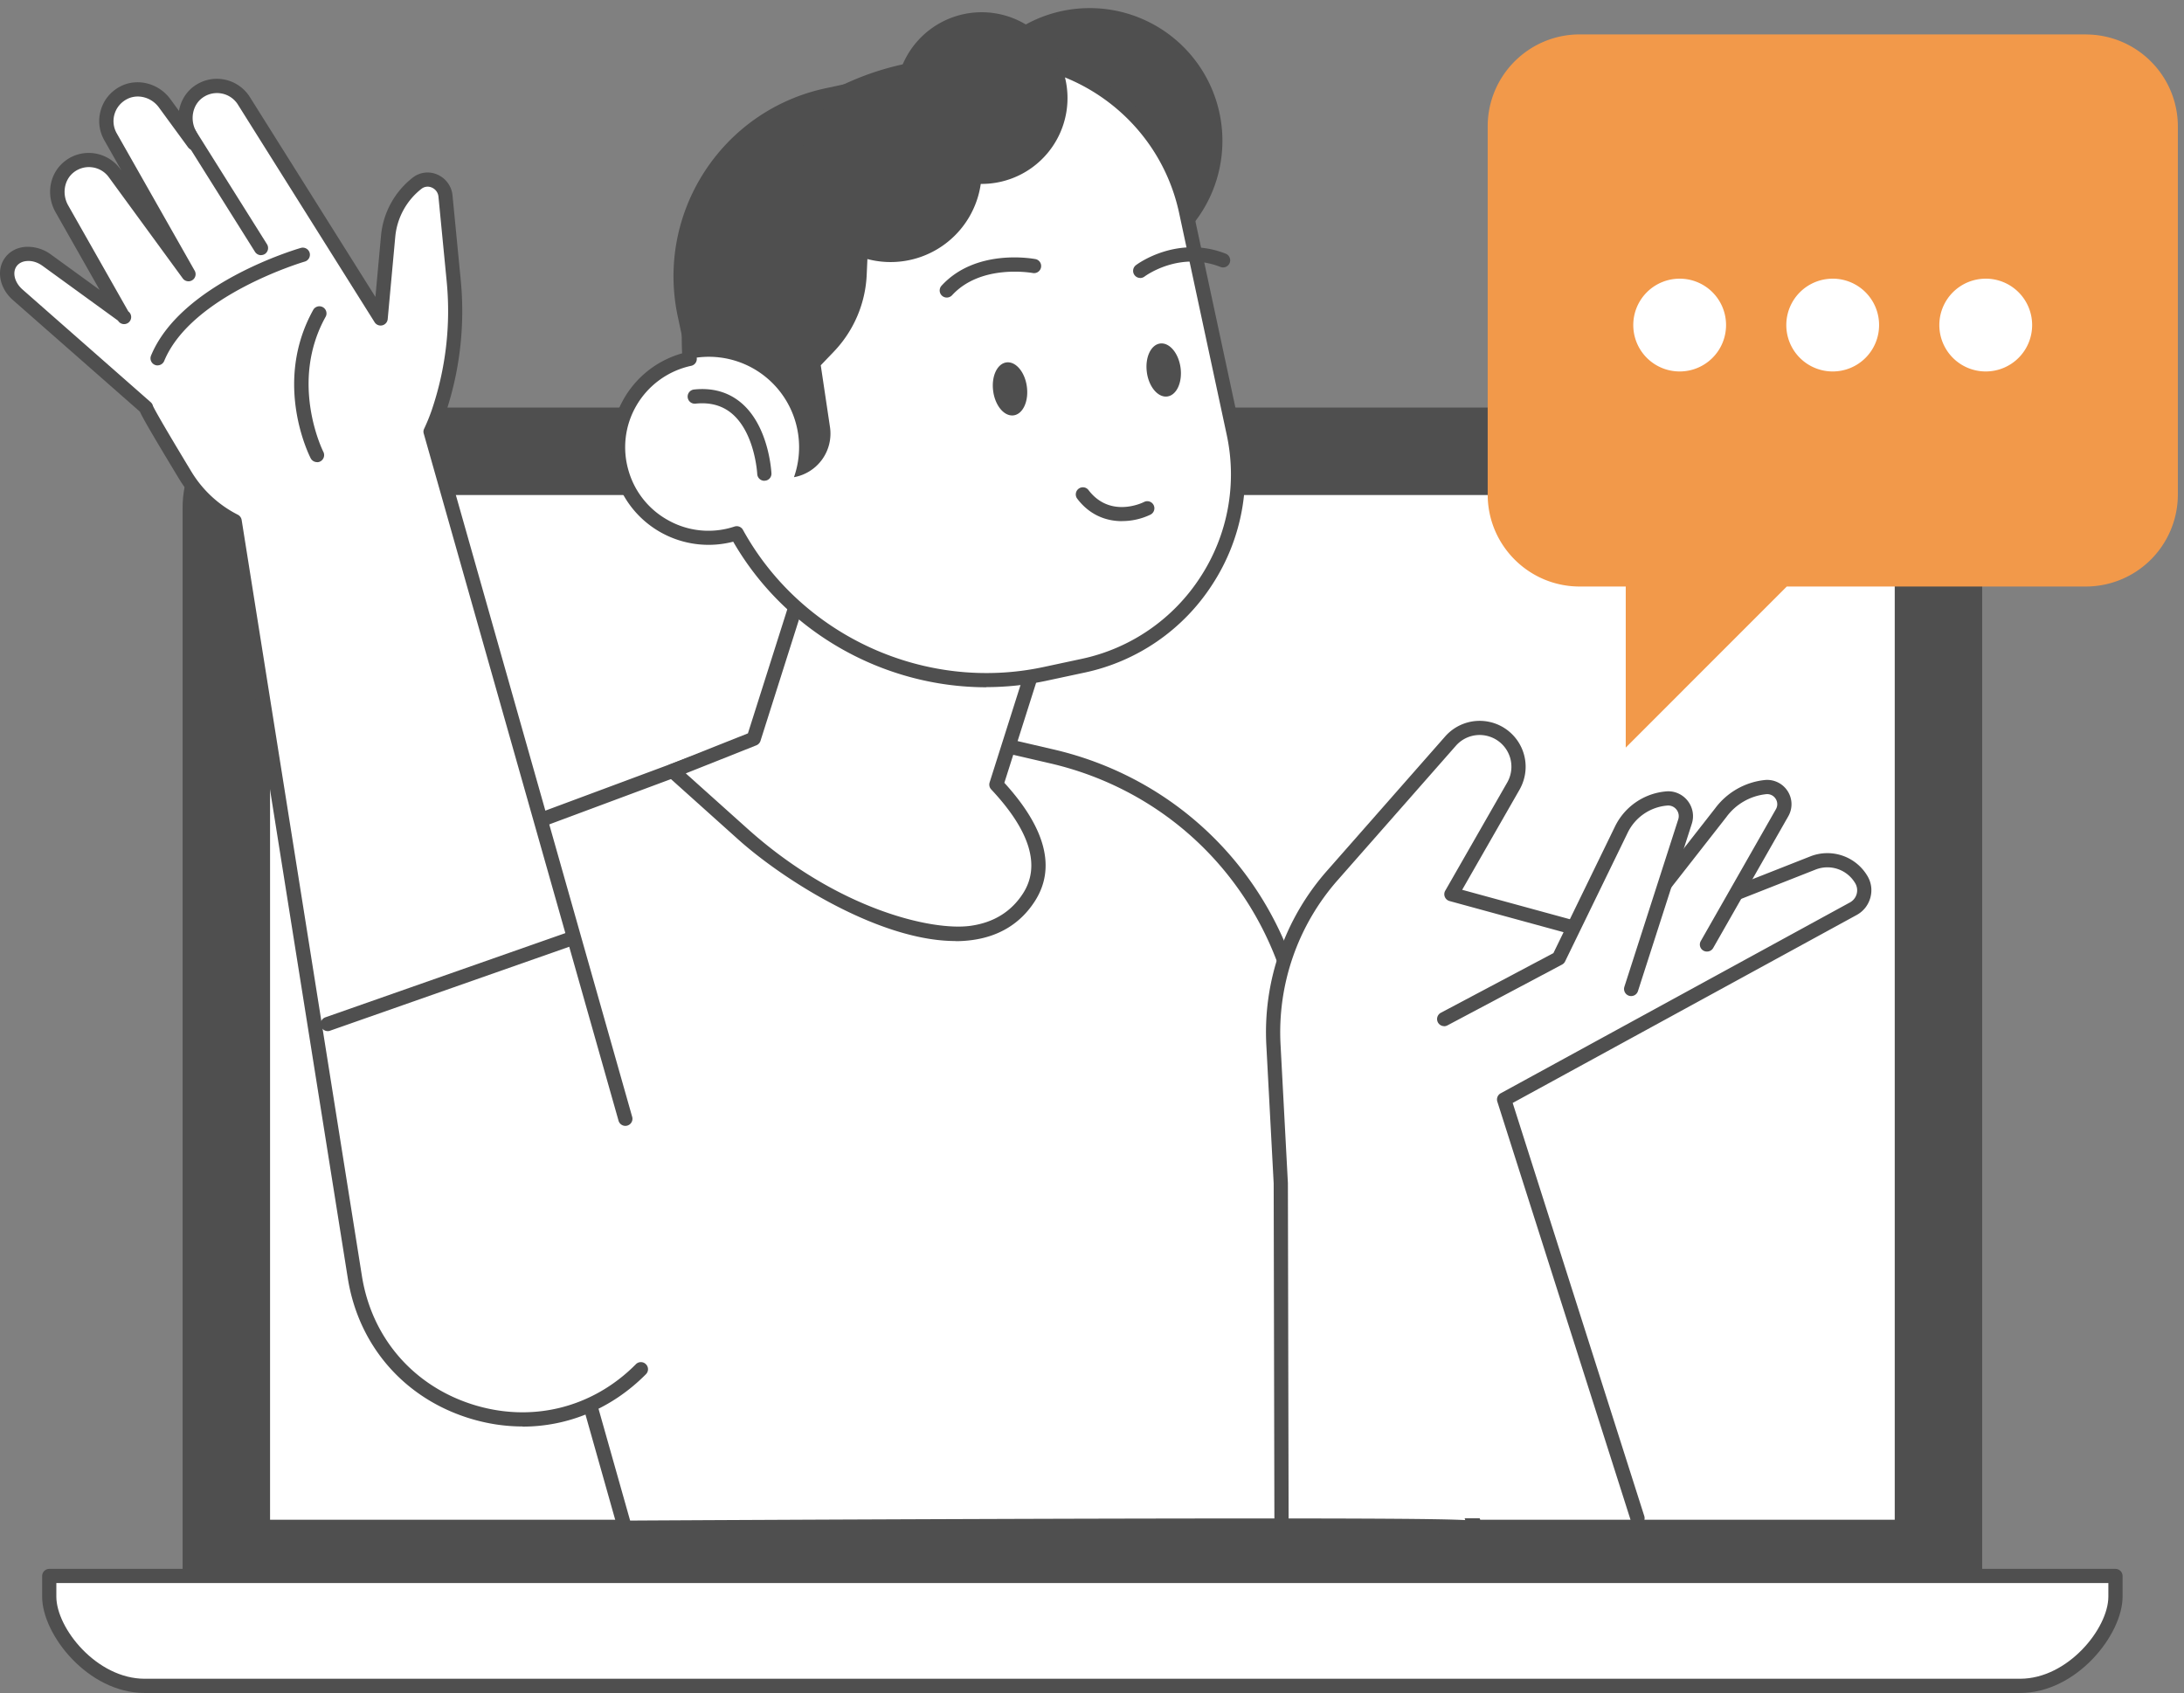
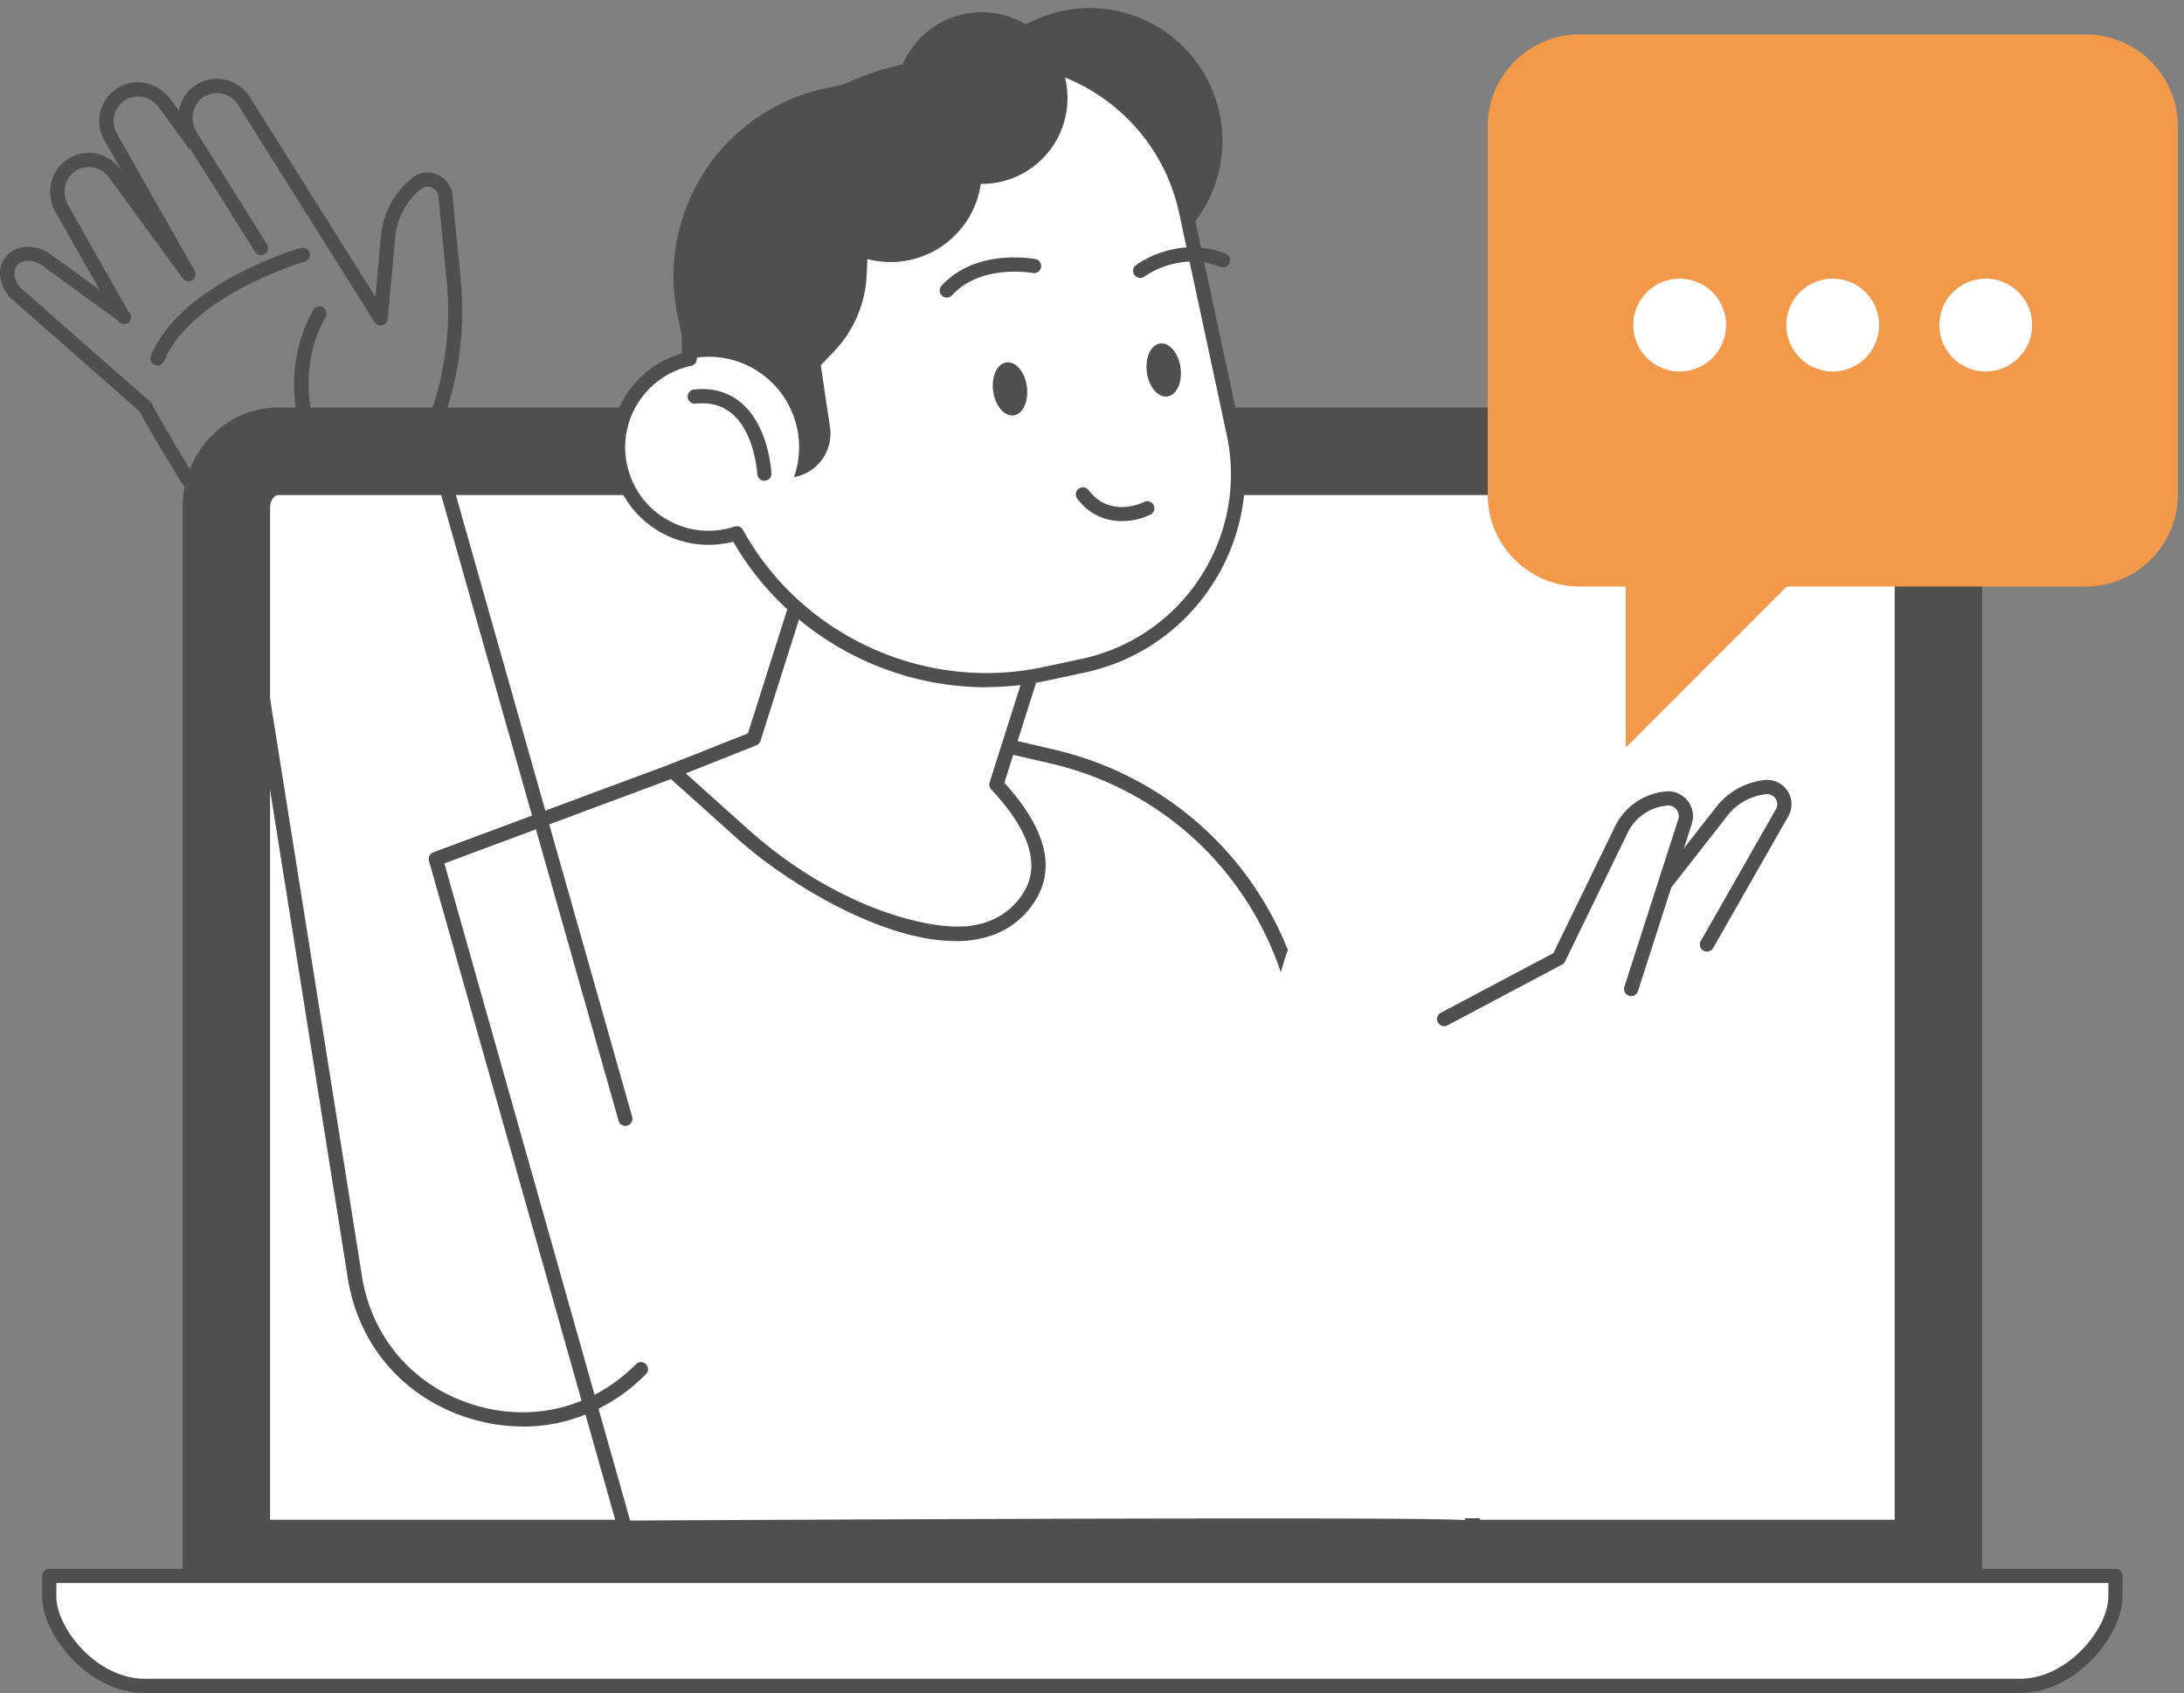
<svg xmlns="http://www.w3.org/2000/svg" width="129" height="100" viewBox="0 0 129 100" fill="none">
  <rect x="0" y="0" width="129" height="100" fill="#808080" stroke="none" />
  <path d="M10.786 94.939V29.977c0-3.26 2.522-5.905 5.636-5.905h95.021c3.114 0 5.636 2.644 5.636 5.905v64.962H10.781h.005z" fill="#4F4F4F" />
  <path d="M15.951 89.769V29.98c0-.45.278-.739.47-.739h95.023c.188 0 .47.29.47.739v59.788H15.951zM69.84 93.088h55.116v1.221c0 2.023-2.522 5.27-5.635 5.27H8.549c-3.114 0-5.636-3.243-5.636-5.27v-1.221h66.926z" fill="#fff" />
  <path d="M119.316 100H8.545c-3.345 0-6.056-3.442-6.056-5.691v-1.221c0-.231.189-.42.42-.42h122.043c.231 0 .42.189.42.42v1.22c0 2.246-2.715 5.691-6.056 5.691zM3.328 93.506v.802c0 1.871 2.388 4.851 5.217 4.851h110.771c2.829 0 5.216-2.98 5.216-4.851v-.802H3.328z" fill="#4F4F4F" />
  <path d="M87.137 90.236l-11.075-32.91a19.298 19.298 0 0 0-13.936-12.648l-12.388-2.87-24.005 8.93 11.163 39.498s50.237-.277 50.237 0h.004z" fill="#fff" />
  <path d="M87.137 90.655a.473.473 0 0 1-.134-.02c-1.67-.198-36.66-.051-50.098.02a.418.418 0 0 1-.403-.306L25.339 50.851a.423.423 0 0 1 .256-.508l24.004-8.93a.423.423 0 0 1 .24-.016l12.388 2.87c6.718 1.557 12.04 6.387 14.239 12.921l11.074 32.91a.42.42 0 0 1-.332.55c-.02-.001-.046.003-.067.003l-.004.004zM26.246 50.998l10.973 38.818c2.032-.013 13.417-.071 24.697-.105 17.454-.046 22.88-.012 24.63.076L75.663 57.46c-2.107-6.257-7.201-10.882-13.635-12.371l-12.262-2.842-23.521 8.754v-.004z" fill="#4F4F4F" />
  <path d="M123.198 2.033H93.306c-3 0-5.434 2.434-5.434 5.435V29.21c0 3 2.433 5.434 5.434 5.434h2.72v9.514l9.513-9.514h17.663a5.436 5.436 0 0 0 5.435-5.434V7.472c0-3-2.434-5.435-5.435-5.435l-.004-.004z" fill="#F2994A" />
  <path d="M99.21 16.46a2.738 2.738 0 0 1 2.741 2.741 2.738 2.738 0 0 1-2.74 2.74 2.738 2.738 0 0 1-2.74-2.74 2.738 2.738 0 0 1 2.74-2.74zM108.25 16.46a2.738 2.738 0 0 1 2.74 2.741 2.738 2.738 0 0 1-2.74 2.74 2.738 2.738 0 0 1-2.74-2.74 2.738 2.738 0 0 1 2.74-2.74zM117.289 16.46a2.739 2.739 0 0 1 2.741 2.741 2.739 2.739 0 0 1-2.741 2.74 2.738 2.738 0 0 1-2.74-2.74 2.738 2.738 0 0 1 2.74-2.74z" fill="#fff" />
  <path d="M64.275 16.158a7.84 7.84 0 1 0 0-15.679 7.84 7.84 0 0 0 0 15.679z" fill="#4F4F4F" />
  <path d="M44.517 43.633l5.338-16.828 13.807 4.38-4.81 15.159c1.99 2.123 3.278 4.54 1.93 6.651-3.293 5.158-12.752 0-16.907-3.726l-4.154-3.727 4.796-1.91z" fill="#fff" />
  <path d="M56.431 55.584c-4.444 0-10.113-3.567-12.833-6.005l-4.154-3.727a.419.419 0 0 1 .121-.7l4.612-1.834 5.28-16.64a.422.422 0 0 1 .524-.273l13.807 4.382a.42.42 0 0 1 .273.528l-4.738 14.923c2.446 2.682 3.055 5.032 1.808 6.983-.835 1.305-2.081 2.082-3.701 2.304a7.2 7.2 0 0 1-1.003.067l.004-.008zM40.505 45.68l3.651 3.273c5.313 4.764 10.895 6.048 13.165 5.733 1.368-.189 2.413-.835 3.11-1.922 1.04-1.628.407-3.693-1.885-6.136a.417.417 0 0 1-.092-.415l4.683-14.76-13.005-4.124-5.212 16.43a.424.424 0 0 1-.243.264L40.51 45.68h-.005z" fill="#4F4F4F" />
  <path d="M40.736 21.199c-.583-7.932 4.75-15.28 12.745-16.996l2.82-.605c6.253-1.343 12.413 2.64 13.756 8.897l2.808 13.08c1.343 6.253-2.64 12.414-8.897 13.757l-2.237.478c-7.415 1.59-14.738-1.985-18.217-8.305a5.334 5.334 0 0 1-4.255-.407 5.351 5.351 0 0 1-2.073-7.277 5.338 5.338 0 0 1 3.55-2.622z" fill="#fff" />
  <path d="M58.265 40.595c-6.064 0-11.864-3.236-14.957-8.599a5.781 5.781 0 0 1-4.255-.537 5.737 5.737 0 0 1-2.744-3.462 5.715 5.715 0 0 1 .507-4.386 5.763 5.763 0 0 1 3.475-2.74c-.42-8.07 5.153-15.376 13.097-17.084l2.82-.604c6.471-1.39 12.867 2.744 14.256 9.215l2.808 13.081a11.924 11.924 0 0 1-1.658 9.035 11.915 11.915 0 0 1-7.562 5.216l-2.237.479a17.057 17.057 0 0 1-3.554.377l.004.009zM43.514 31.08c.151 0 .294.08.37.218 3.453 6.27 10.755 9.602 17.759 8.1l2.237-.479a11.098 11.098 0 0 0 7.033-4.85 11.092 11.092 0 0 0 1.54-8.406l-2.807-13.081c-1.293-6.018-7.243-9.866-13.257-8.573l-2.82.604c-7.65 1.64-12.988 8.758-12.413 16.555a.416.416 0 0 1-.332.44 4.943 4.943 0 0 0-3.273 2.418 4.887 4.887 0 0 0-.433 3.747 4.875 4.875 0 0 0 2.346 2.955 4.864 4.864 0 0 0 3.92.373.468.468 0 0 1 .13-.02z" fill="#4F4F4F" />
  <path d="M58.664 23.107c.117.864.658 1.502 1.208 1.427.55-.076.898-.835.78-1.7-.117-.864-.658-1.502-1.208-1.427-.55.076-.898.835-.78 1.696v.004zM67.74 21.99c.118.865.66 1.503 1.21 1.428.55-.076.897-.835.78-1.7-.118-.864-.659-1.502-1.209-1.427-.55.076-.898.835-.78 1.7zM66.276 30.783c-.881 0-1.88-.315-2.648-1.326a.42.42 0 0 1 .08-.588.416.416 0 0 1 .587.08c1.285 1.683 3.202.743 3.282.7a.419.419 0 0 1 .378.748 3.874 3.874 0 0 1-1.679.382v.004zM55.923 17.576a.418.418 0 0 1-.31-.7c2.044-2.229 5.418-1.595 5.56-1.57a.419.419 0 0 1-.16.822c-.029-.003-3.059-.566-4.78 1.314a.43.43 0 0 1-.31.134zM67.346 16.418a.42.42 0 0 1-.251-.755c.096-.076 2.442-1.8 5.3-.68a.423.423 0 0 1 .239.545.423.423 0 0 1-.546.24c-2.413-.945-4.406.507-4.49.57a.432.432 0 0 1-.252.084v-.004zM45.147 28.399a.423.423 0 0 1-.42-.399c0-.025-.13-2.396-1.477-3.554-.57-.491-1.297-.693-2.157-.605a.42.42 0 1 1-.088-.835c1.1-.113 2.04.16 2.795.806 1.62 1.393 1.758 4.037 1.766 4.146a.415.415 0 0 1-.398.437h-.021v.004z" fill="#4F4F4F" />
  <path d="M51.286 13.377c0-3.74 1.683-7.134 4.423-9.652l-6.95 1.49c-6.134 1.317-10.037 7.356-8.724 13.491l.542 2.527a5.33 5.33 0 0 1 3.877.511 5.344 5.344 0 0 1 2.443 6.442 2.615 2.615 0 0 0 2.127-2.958l-.545-3.651.764-.798a7.015 7.015 0 0 0 1.95-4.557l.102-2.287c-.009-.19-.017-.378-.017-.571l.008.013z" fill="#4F4F4F" />
  <path d="M62.985 6.622a5.07 5.07 0 1 0-10.01-1.618 5.07 5.07 0 0 0 10.01 1.618z" fill="#4F4F4F" />
  <path d="M52.604 15.479a5.38 5.38 0 1 0 0-10.76 5.38 5.38 0 0 0 0 10.76z" fill="#4F4F4F" />
  <path d="M75.693 89.673l-.042-19.774-.432-8.158a14.094 14.094 0 0 1 3.491-10.05l6.966-7.92a2.295 2.295 0 0 1 3.714 2.656l-3.66 6.396 9.846 2.69 11.503-4.532a2.337 2.337 0 0 1 2.862.974c.361.604.147 1.389-.47 1.729L88.845 64.954l7.877 24.726H75.697l-.004-.008z" fill="#fff" />
-   <path d="M96.718 90.093a.417.417 0 0 1-.4-.294l-7.876-24.726a.416.416 0 0 1 .197-.495l20.626-11.272a.815.815 0 0 0 .311-1.142 1.904 1.904 0 0 0-2.346-.797l-11.503 4.532a.408.408 0 0 1-.264.013l-9.845-2.69a.422.422 0 0 1-.277-.244.41.41 0 0 1 .025-.369l3.66-6.391a1.872 1.872 0 0 0-1.011-2.698 1.866 1.866 0 0 0-2.024.532l-6.966 7.92a13.593 13.593 0 0 0-3.387 9.752l.433 8.158.042 19.795a.42.42 0 0 1-.42.42.42.42 0 0 1-.42-.42l-.042-19.774-.432-8.137a14.414 14.414 0 0 1 3.597-10.349l6.966-7.919a2.715 2.715 0 0 1 4.578.84c.286.76.214 1.594-.184 2.3l-3.391 5.92 9.186 2.51 11.373-4.482a2.748 2.748 0 0 1 3.374 1.15c.235.39.298.848.176 1.289-.122.44-.407.801-.806 1.02l-20.32 11.103 7.772 24.399a.42.42 0 0 1-.398.55l-.004-.004z" fill="#4F4F4F" />
  <path d="M100.822 55.786l4.436-7.78c.411-.718-.168-1.599-.991-1.51a3.772 3.772 0 0 0-2.631 1.51l-5.434 6.95 4.62.835v-.005z" fill="#fff" />
  <path d="M100.822 56.205a.414.414 0 0 1-.361-.625l4.436-7.785a.585.585 0 0 0-.021-.62.59.59 0 0 0-.563-.265c-.931.1-1.783.588-2.337 1.343l-5.443 6.958a.42.42 0 0 1-.588.071.416.416 0 0 1-.071-.587l5.434-6.95a4.206 4.206 0 0 1 2.917-1.67 1.434 1.434 0 0 1 1.356.642c.298.453.314 1.028.046 1.498l-4.436 7.78a.417.417 0 0 1-.365.21h-.004z" fill="#4F4F4F" />
  <path d="M85.299 60.191l6.769-3.592 3.701-7.608a3.274 3.274 0 0 1 2.673-1.83 1.046 1.046 0 0 1 1.083 1.364l-3.18 9.887-11.05 1.775.004.004z" fill="#fff" />
  <path d="M85.299 60.612a.42.42 0 0 1-.197-.789l6.651-3.525 3.642-7.487a3.708 3.708 0 0 1 3.014-2.065c.486-.046.965.164 1.271.55.306.386.399.894.248 1.36l-3.181 9.887a.423.423 0 0 1-.529.273.423.423 0 0 1-.273-.529l3.181-9.887a.623.623 0 0 0-.105-.583.623.623 0 0 0-.545-.235 2.861 2.861 0 0 0-2.33 1.594l-3.7 7.609a.413.413 0 0 1-.181.189l-6.77 3.592a.418.418 0 0 1-.196.05v-.004z" fill="#4F4F4F" />
-   <path d="M36.938 66.103l-11.51-40.597c.163-.357.318-.718.448-1.095a18.667 18.667 0 0 0 .915-7.865l-.483-4.968c-.08-.814-1.028-1.255-1.67-.752a4.497 4.497 0 0 0-1.716 3.14l-.445 4.855-1.964-3.13-6.11-9.724a1.876 1.876 0 0 0-2.682-.529c-.76.537-.969 1.578-.566 2.417l.294.613-1.725-2.363c-.554-.76-1.586-1.053-2.422-.62a1.878 1.878 0 0 0-.772 2.597l4.604 8.116-4.369-5.972a1.88 1.88 0 0 0-2.715-.34c-.717.592-.856 1.641-.394 2.451l3.554 6.266-4.452-3.232c-.739-.537-1.687-.486-2.124.11-.399.55-.222 1.38.407 1.93l7.575 6.66c-.008.113 1.066 1.93 2.32 4.007a7.249 7.249 0 0 0 2.913 2.703l7.105 44.655c1.28 8.045 11.158 11.226 16.895 5.439l-.91-14.768v-.004z" fill="#fff" />
  <path d="M30.862 84.257c-1.079 0-2.174-.172-3.257-.52-3.794-1.221-6.437-4.301-7.063-8.242l-7.075-44.45a7.622 7.622 0 0 1-2.887-2.757c-1.633-2.698-2.153-3.609-2.317-3.974L.76 17.721c-.793-.696-.995-1.77-.466-2.492.285-.395.734-.625 1.263-.65a2.316 2.316 0 0 1 1.444.448l2.883 2.094-2.598-4.578c-.579-1.015-.37-2.27.495-2.984a2.282 2.282 0 0 1 1.75-.507c.626.08 1.196.415 1.57.923l.075.1-1.015-1.791A2.283 2.283 0 0 1 5.955 6.5c.176-.604.588-1.1 1.15-1.393.995-.52 2.266-.197 2.954.743l.512.7c.101-.583.416-1.12.907-1.468A2.286 2.286 0 0 1 13.26 4.7c.617.121 1.163.5 1.498 1.032l7.416 11.805.331-3.617a4.918 4.918 0 0 1 1.876-3.43 1.42 1.42 0 0 1 1.448-.18c.5.214.844.684.898 1.222l.483 4.968a18.951 18.951 0 0 1-.936 8.04c-.105.312-.235.635-.399.995l11.47 40.45a.419.419 0 0 1-.806.227L25.029 25.611a.385.385 0 0 1 .025-.29c.18-.386.319-.73.432-1.053a18.184 18.184 0 0 0 .894-7.688l-.483-4.969a.648.648 0 0 0-.394-.533.59.59 0 0 0-.605.072 4.077 4.077 0 0 0-1.552 2.845L22.9 18.85a.42.42 0 0 1-.772.185L14.054 6.181a1.441 1.441 0 0 0-.952-.655 1.451 1.451 0 0 0-1.133.244c-.57.403-.755 1.221-.432 1.897l.293.612a.42.42 0 0 1-.717.428L9.388 6.35c-.445-.613-1.259-.823-1.888-.495-.361.189-.621.503-.735.885-.113.382-.067.785.13 1.133l4.604 8.116c.109.193.05.441-.139.559a.418.418 0 0 1-.566-.105L6.429 10.47a1.443 1.443 0 0 0-.994-.588 1.445 1.445 0 0 0-1.112.324c-.537.444-.667 1.267-.298 1.922l3.554 6.265a.417.417 0 1 1-.608.546l-4.453-3.232c-.28-.205-.604-.31-.906-.29-.273.013-.495.122-.63.307-.268.373-.121.961.344 1.372l7.575 6.66a.438.438 0 0 1 .135.223c.062.142.415.814 2.27 3.881a6.796 6.796 0 0 0 2.744 2.544.428.428 0 0 1 .223.306l7.104 44.66c.575 3.617 3.001 6.45 6.492 7.574 3.488 1.12 7.11.24 9.69-2.363a.414.414 0 0 1 .592 0 .414.414 0 0 1 0 .592c-2.006 2.023-4.587 3.093-7.285 3.093l-.004-.009z" fill="#4F4F4F" />
  <path d="M15.418 15.073a.425.425 0 0 1-.356-.197L10.79 8.073a.424.424 0 0 1 .13-.579.424.424 0 0 1 .579.13l4.272 6.803a.424.424 0 0 1-.13.579.436.436 0 0 1-.223.063v.004zM18.725 27.297a.425.425 0 0 1-.373-.227c-.093-.18-2.254-4.473.163-8.791a.42.42 0 0 1 .73.411c-2.19 3.915-.167 7.957-.146 7.999a.423.423 0 0 1-.18.566.397.397 0 0 1-.194.046v-.004zM9.308 21.585a.421.421 0 0 1-.386-.583c1.767-4.264 8.557-6.274 8.847-6.358a.422.422 0 0 1 .52.286.422.422 0 0 1-.285.52c-.068.02-6.694 1.98-8.305 5.87a.423.423 0 0 1-.386.261l-.005.004z" fill="#4F4F4F" />
  <path d="M19.359 60.485l14.243-4.998-14.243 4.998z" fill="#fff" />
-   <path d="M19.359 60.905a.419.419 0 0 1-.139-.815l14.243-4.998a.418.418 0 1 1 .277.789L19.497 60.88a.403.403 0 0 1-.138.026z" fill="#4F4F4F" />
</svg>